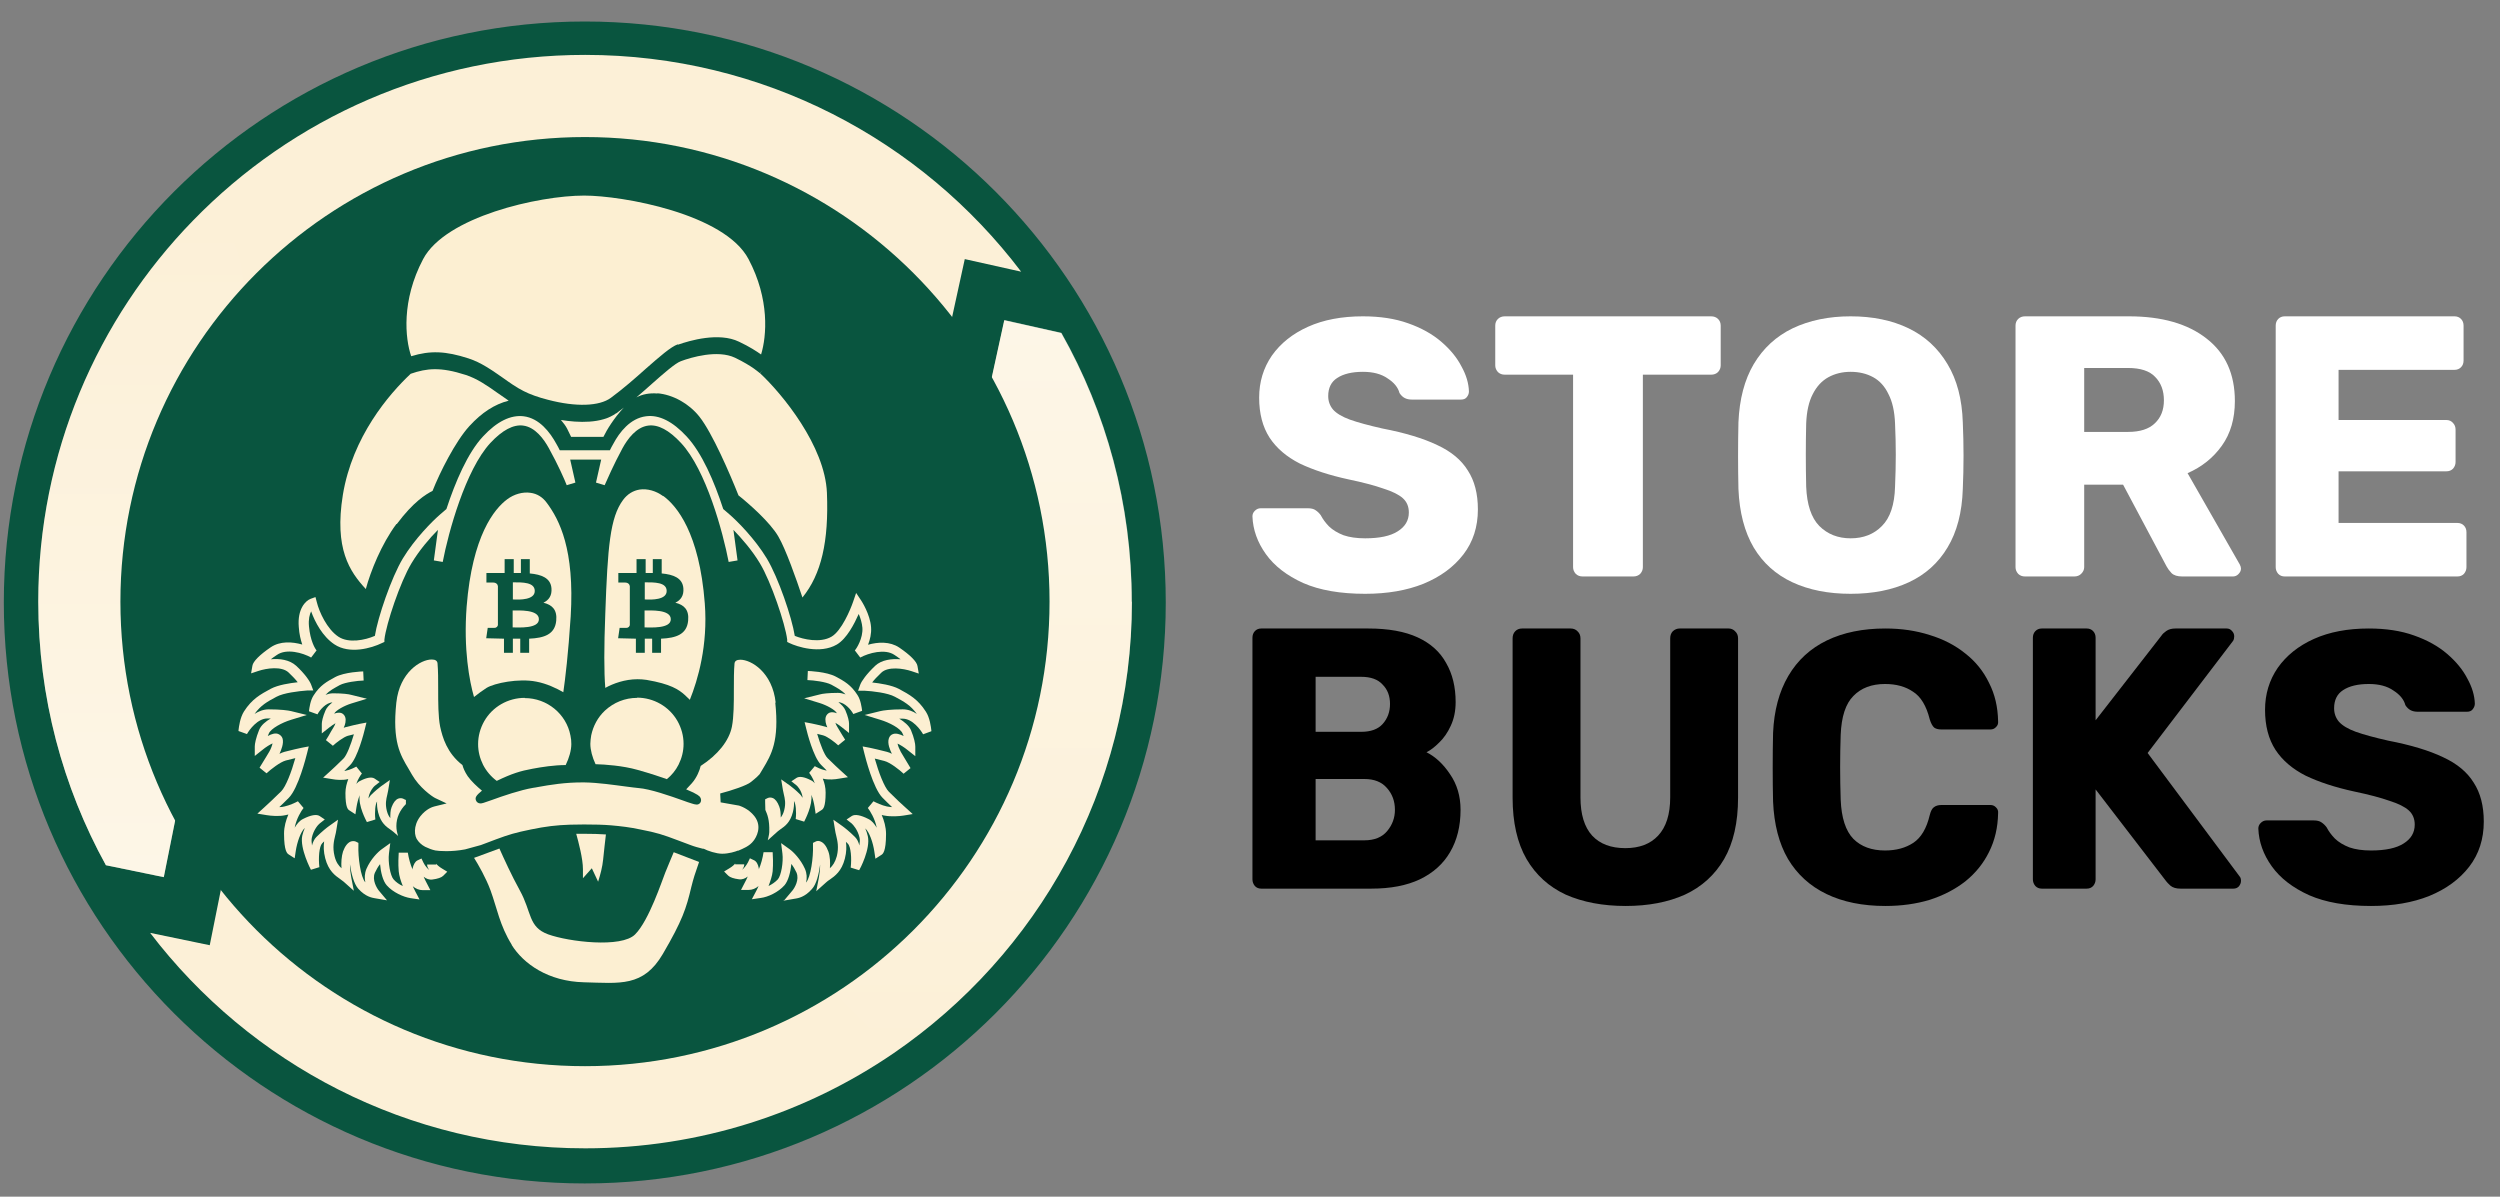
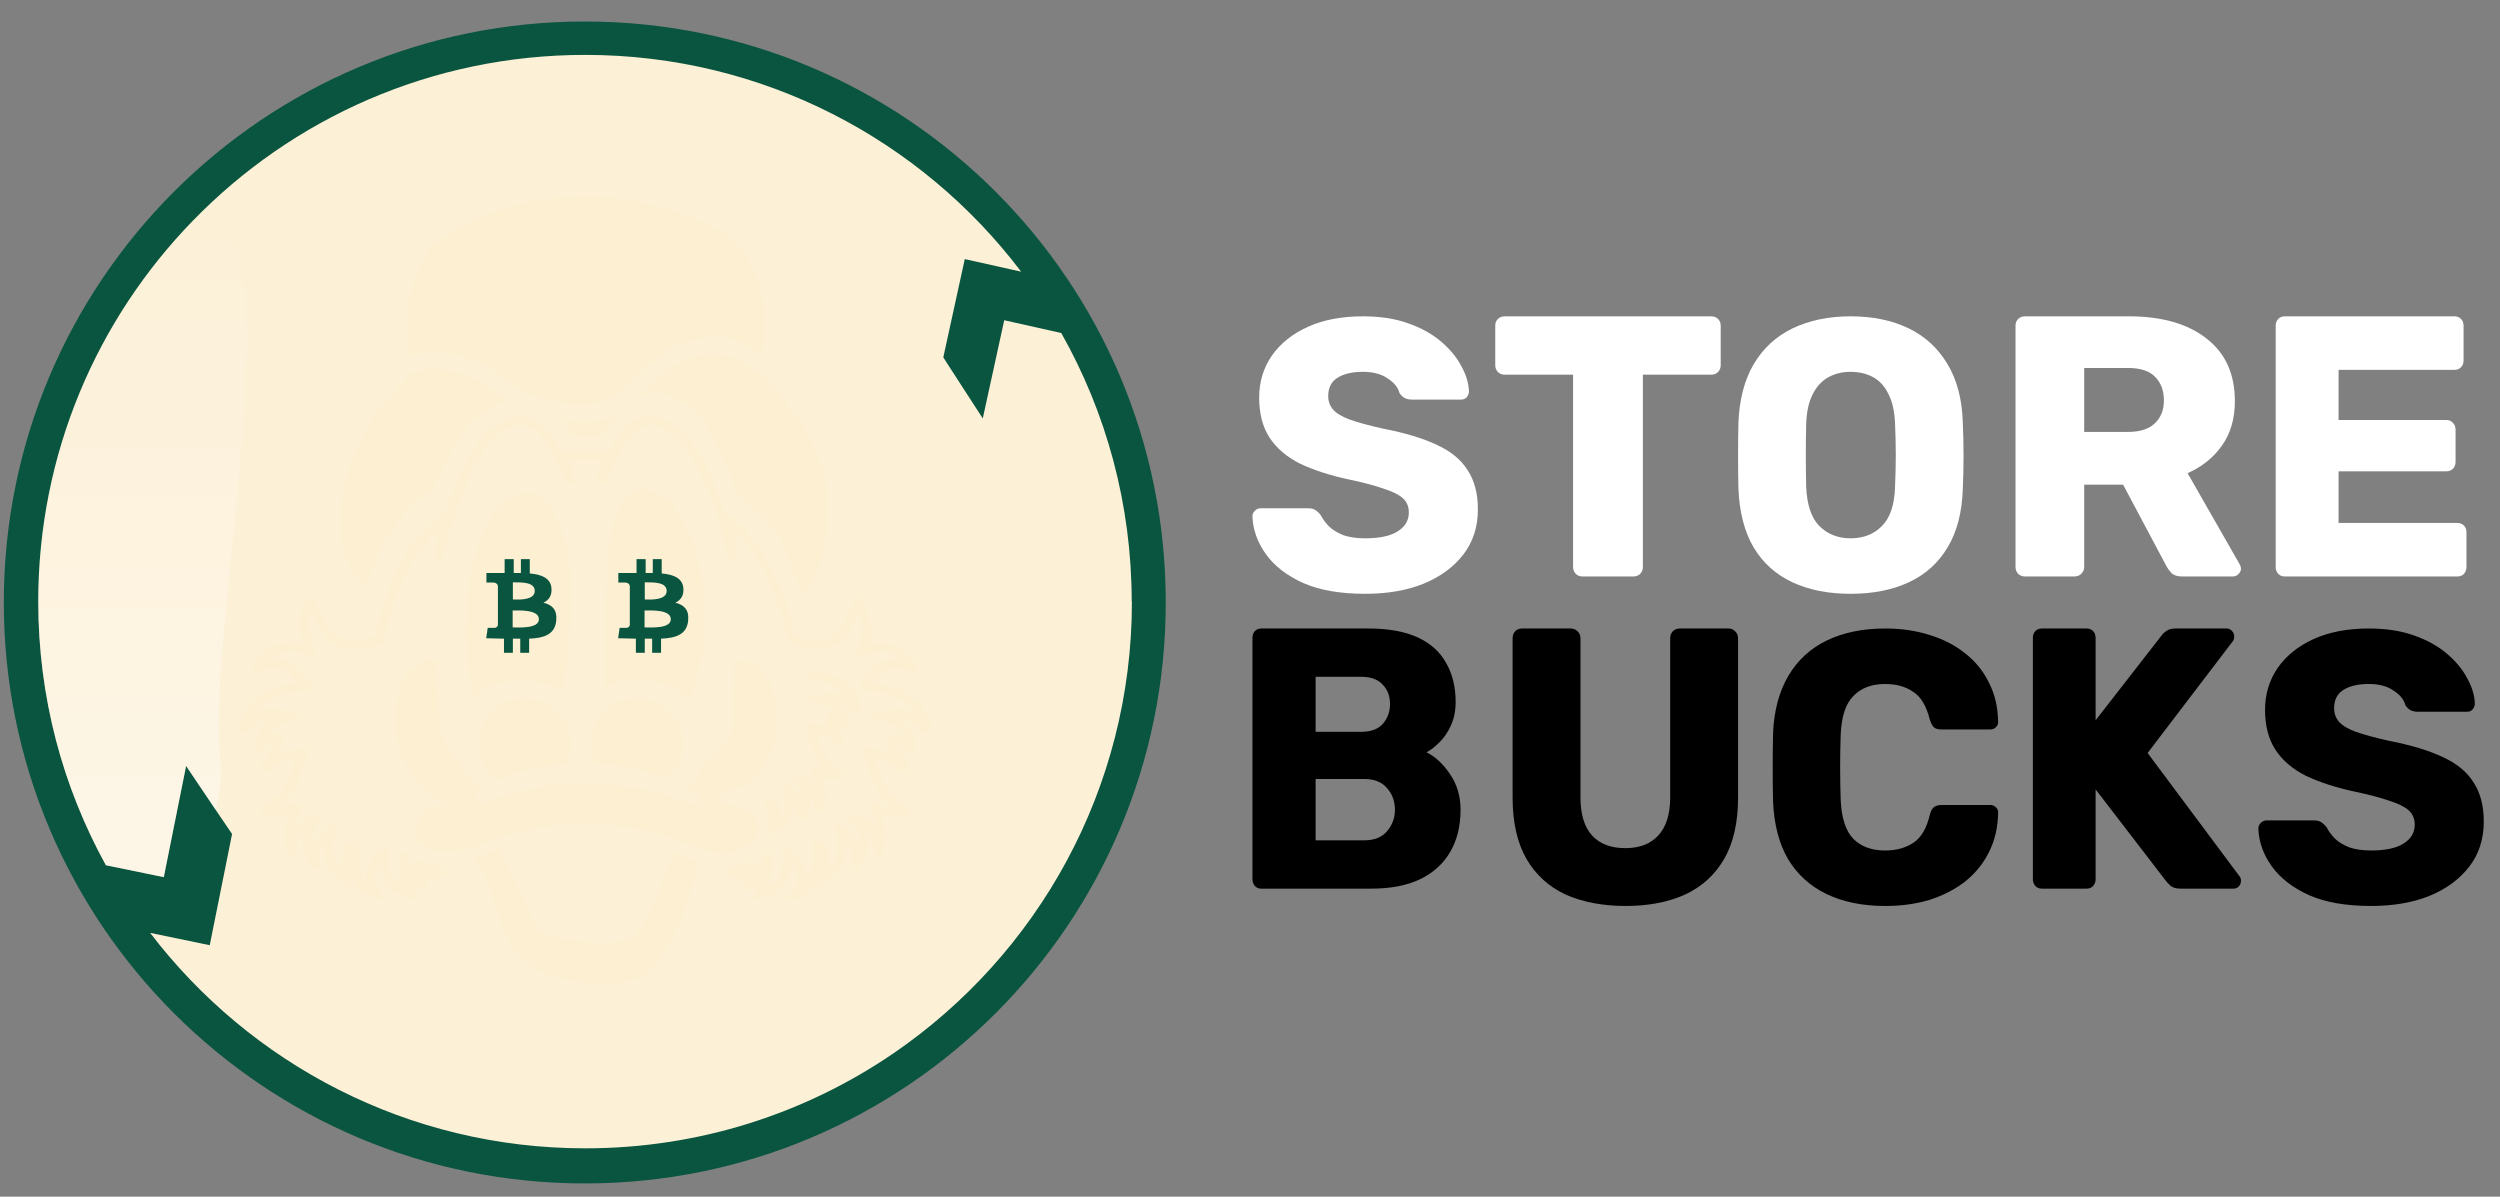
<svg xmlns="http://www.w3.org/2000/svg" width="211" height="101" viewBox="0 0 211 101" fill="none">
  <rect x="0" y="0" width="211" height="101" fill="#808080" stroke="none" />
  <path d="M49.356 99.151C76.032 99.151 97.658 77.526 97.658 50.849C97.658 24.173 76.032 2.547 49.356 2.547C22.679 2.547 1.054 24.173 1.054 50.849C1.054 77.526 22.679 99.151 49.356 99.151Z" fill="#09553F" stroke="#09553F" stroke-width="1.464" />
  <path d="M95.534 50.776C95.534 66.603 87.575 80.563 75.427 88.888C68.016 93.956 59.051 96.919 49.391 96.919C34.425 96.919 21.105 89.784 12.67 78.733L17.702 79.776L19.586 70.39L18.196 68.341L15.707 64.645L13.823 74.031L8.938 73.025C5.297 66.42 3.229 58.845 3.229 50.776C3.229 38.262 8.206 26.918 16.293 18.612C24.673 9.994 36.401 4.633 49.391 4.633C64.412 4.633 77.768 11.824 86.185 22.93L81.427 21.868L79.616 30.157L79.854 30.541L82.946 35.316L84.757 27.028L89.57 28.107C93.357 34.804 95.516 42.543 95.516 50.795L95.534 50.776Z" fill="#FCF0D7" />
-   <path d="M95.537 50.776C95.537 66.602 87.578 80.562 75.429 88.887L68.129 81.385L82.418 47.19L78.302 33.358L79.875 30.522L82.967 35.297L84.778 27.009L89.591 28.089C93.378 34.785 95.537 42.524 95.537 50.776Z" fill="url(#paint0_linear_3_3)" fill-opacity="0.4" />
  <path d="M18.562 63.877C18.763 65.359 18.58 66.877 18.196 68.341L15.707 64.645L13.823 74.031L8.938 73.025C5.297 66.42 3.229 58.845 3.229 50.776C3.229 38.262 8.206 26.918 16.293 18.612L19.513 19.966C23.3 26.662 17.501 55.698 18.58 63.877H18.562Z" fill="url(#paint1_linear_3_3)" fill-opacity="0.4" />
-   <path d="M49.372 89.985C71.026 89.985 88.581 72.431 88.581 50.776C88.581 29.122 71.026 11.567 49.372 11.567C27.718 11.567 10.163 29.122 10.163 50.776C10.163 72.431 27.718 89.985 49.372 89.985Z" fill="#09553F" />
  <path d="M57.21 29.095C58.198 28.747 60.668 28.016 62.37 28.839C63.266 29.26 63.87 29.662 64.236 29.918C64.711 28.363 64.968 25.253 63.175 21.868C61.162 18.044 52.544 16.507 49.306 16.507C45.446 16.507 37.596 18.3 35.712 21.868C33.864 25.363 34.193 28.583 34.706 30.065C36.316 29.571 37.615 29.626 39.536 30.248C40.615 30.595 41.53 31.254 42.426 31.876C42.994 32.279 43.579 32.7 44.201 33.01C44.695 33.267 45.446 33.541 46.251 33.742C48.611 34.364 50.587 34.291 51.556 33.578C52.599 32.809 53.624 31.913 54.52 31.108C55.691 30.083 56.606 29.278 57.21 29.058V29.095Z" fill="#FCEFD2" />
  <path d="M52.007 34.877C50.781 35.773 48.787 35.682 47.342 35.444C47.543 35.682 47.744 35.938 47.873 36.194C48.019 36.487 48.129 36.706 48.202 36.871H50.928C51.221 36.267 51.825 35.279 52.648 34.401C52.428 34.566 52.227 34.73 52.007 34.895V34.877Z" fill="#FCEFD2" />
  <path d="M55.486 33.193C56.785 33.303 58.139 34.053 59.017 35.151C60.115 36.523 61.633 40.054 62.328 41.811C63.225 42.525 65 44.08 65.695 45.287C66.317 46.348 67.195 48.837 67.726 50.428C69.318 48.471 69.958 45.708 69.793 41.592C69.629 37.639 66.024 33.248 64.14 31.492L64.396 31.217L64.121 31.492C64.121 31.492 63.518 30.907 62.036 30.193C60.572 29.497 58.34 30.156 57.462 30.486C57.004 30.65 56.035 31.492 55.028 32.388C54.608 32.754 54.168 33.157 53.711 33.541C54.223 33.267 54.827 33.157 55.486 33.212V33.193Z" fill="#FCEFD2" />
  <path d="M33.492 44.226C34.9 42.342 35.943 41.72 36.51 41.427C37.096 39.927 38.431 37.255 39.621 35.956C40.664 34.822 41.725 34.127 42.932 33.816C42.603 33.596 42.292 33.377 41.981 33.157C41.103 32.535 40.261 31.95 39.291 31.639C37.187 30.962 36.035 31.071 34.662 31.547C32.833 33.267 29.741 36.853 28.936 41.775C28.204 46.312 29.503 48.233 30.875 49.715C31.278 48.215 32.192 45.928 33.455 44.226H33.492Z" fill="#FCEFD2" />
  <path d="M66.201 75.97L66.878 75.165C67.061 74.945 67.482 74.25 67.225 73.646C67.097 73.372 66.951 73.116 66.786 72.915C66.731 73.591 66.53 74.342 66.219 74.708C65.689 75.311 64.81 75.714 64.207 75.787L63.456 75.897L63.804 75.238C63.877 75.11 63.95 74.945 64.023 74.781C63.786 74.982 63.511 75.11 63.182 75.11H62.542L62.834 74.543C62.944 74.342 63.036 74.159 63.109 73.976C62.907 74.14 62.651 74.25 62.377 74.214C61.938 74.159 61.608 74.049 61.462 73.903L61.114 73.555L61.535 73.299C61.791 73.152 62.011 72.951 62.048 72.878C62.048 72.878 62.048 72.896 62.048 72.951H62.816C62.816 73.116 62.743 73.262 62.633 73.409C62.779 73.299 62.981 73.061 63.127 72.787L63.292 72.439L63.639 72.603C63.841 72.695 63.987 72.951 64.042 73.28C64.042 73.317 64.042 73.354 64.042 73.372C64.225 72.951 64.371 72.421 64.444 71.927H65.213C65.231 72.219 65.268 72.896 65.213 73.537C65.176 73.921 65.012 74.397 64.865 74.781C65.158 74.634 65.433 74.451 65.652 74.214C65.926 73.903 66.128 72.768 66.036 72.036L65.926 71.158L66.64 71.67C66.951 71.89 67.573 72.512 67.939 73.335C68.104 73.719 68.122 74.122 68.031 74.488C68.433 74.031 68.653 72.329 68.616 71.378V71.14L68.835 71.03C68.963 70.957 69.128 70.957 69.275 71.03C69.531 71.14 69.75 71.414 69.915 71.872C70.061 72.274 70.08 72.823 70.043 73.28C70.281 73.061 70.482 72.787 70.629 72.256C70.812 71.506 70.683 70.975 70.574 70.518C70.537 70.371 70.501 70.225 70.482 70.079L70.336 69.182L71.086 69.713C71.269 69.841 71.708 70.189 72.165 70.646C72.348 70.829 72.458 71.067 72.531 71.359C72.568 71.121 72.586 70.902 72.55 70.719C72.403 70.042 72.001 69.603 71.873 69.493L71.452 69.164L71.891 68.871C72.147 68.707 72.623 68.779 73.3 69.127C73.593 69.274 73.812 69.548 73.995 69.859C73.849 69.091 73.428 68.432 73.245 68.194L73.721 67.627C73.959 67.755 74.434 67.975 74.855 68.066C74.983 68.103 75.148 68.103 75.294 68.121C75.056 67.883 74.763 67.627 74.489 67.334C73.684 66.529 73.025 63.876 72.952 63.584L72.806 62.998L73.391 63.108C73.629 63.163 74.251 63.291 74.855 63.455C75.001 63.492 75.129 63.547 75.276 63.62C75.129 63.327 74.873 62.742 75.02 62.321C75.075 62.138 75.203 62.01 75.367 61.955C75.605 61.864 75.934 61.955 76.264 62.12C76.246 62.047 76.209 61.974 76.172 61.9C76.008 61.479 75.075 60.985 74.288 60.748L72.971 60.345L74.306 60.016C74.526 59.961 75.166 59.869 76.191 59.869C76.63 59.869 77.032 60.016 77.38 60.254C76.849 59.522 76.319 59.229 75.532 58.808C74.928 58.479 73.666 58.332 72.952 58.296H72.422L72.605 57.784C72.714 57.491 73.117 56.905 73.867 56.192C74.416 55.679 75.257 55.588 76.008 55.643C75.861 55.533 75.697 55.405 75.495 55.277C74.69 54.728 73.318 55.112 72.605 55.496L72.147 54.893C72.293 54.746 72.843 53.868 72.787 52.99C72.751 52.569 72.623 52.148 72.476 51.819C72.111 52.642 71.47 53.905 70.629 54.399C69.22 55.222 67.262 54.582 66.622 54.271L66.439 54.179V53.978C66.274 52.661 65.085 49.111 64.133 47.538C63.475 46.44 62.578 45.415 61.901 44.72L62.249 47.3L61.499 47.428C61.023 44.94 59.596 39.652 57.474 37.383C56.467 36.304 55.553 35.81 54.711 35.919C53.705 36.048 52.973 37.036 52.533 37.841C51.783 39.231 51.235 40.494 51.033 40.951L50.301 40.731L50.74 38.792H48.124L48.563 40.731L47.831 40.951C47.648 40.475 47.1 39.231 46.331 37.841C45.892 37.036 45.16 36.048 44.154 35.919C43.331 35.81 42.398 36.304 41.391 37.383C39.287 39.652 37.842 44.94 37.366 47.428L36.616 47.3L36.964 44.72C36.268 45.415 35.39 46.44 34.731 47.538C33.78 49.111 32.591 52.661 32.444 53.978V54.179L32.243 54.271C31.347 54.71 29.498 55.24 28.218 54.38C27.23 53.722 26.589 52.514 26.26 51.599C26.132 51.856 26.022 52.258 26.077 52.862C26.187 54.088 26.589 54.746 26.718 54.893L26.26 55.496C25.547 55.094 24.174 54.71 23.369 55.277C23.168 55.405 23.003 55.533 22.857 55.643C23.607 55.57 24.43 55.679 24.998 56.192C25.748 56.887 26.15 57.491 26.26 57.784L26.443 58.278H25.913C25.199 58.332 23.937 58.479 23.333 58.808C22.546 59.229 22.015 59.522 21.485 60.254C21.832 60.034 22.235 59.869 22.674 59.869C23.68 59.869 24.339 59.961 24.558 60.016L25.894 60.345L24.577 60.748C23.79 60.985 22.857 61.498 22.692 61.9C22.656 61.974 22.637 62.047 22.601 62.12C22.93 61.937 23.26 61.845 23.497 61.955C23.662 62.028 23.79 62.156 23.845 62.321C23.973 62.724 23.735 63.309 23.589 63.62C23.735 63.547 23.882 63.492 24.01 63.455C24.613 63.291 25.235 63.163 25.473 63.108L26.059 62.998L25.913 63.584C25.839 63.876 25.181 66.529 24.376 67.334C24.101 67.609 23.827 67.883 23.571 68.121C23.735 68.121 23.882 68.103 24.01 68.066C24.43 67.975 24.906 67.755 25.144 67.627L25.62 68.194C25.437 68.414 25.016 69.091 24.87 69.859C25.053 69.548 25.272 69.274 25.565 69.127C26.242 68.779 26.718 68.707 26.974 68.871L27.413 69.164L26.992 69.493C26.846 69.603 26.461 70.042 26.315 70.719C26.279 70.902 26.297 71.121 26.333 71.359C26.407 71.085 26.516 70.829 26.699 70.646C27.157 70.189 27.596 69.841 27.779 69.713L28.529 69.182L28.383 70.079C28.364 70.225 28.328 70.371 28.291 70.518C28.181 70.975 28.053 71.506 28.236 72.256C28.364 72.787 28.584 73.061 28.822 73.28C28.785 72.823 28.822 72.274 28.95 71.872C29.114 71.414 29.334 71.14 29.59 71.03C29.736 70.975 29.901 70.975 30.029 71.03L30.249 71.14V71.378C30.212 72.347 30.432 74.031 30.834 74.47C30.761 74.122 30.761 73.738 30.926 73.335C31.292 72.494 31.914 71.89 32.225 71.67L32.938 71.158L32.828 72.036C32.737 72.768 32.938 73.903 33.213 74.214C33.414 74.451 33.707 74.653 33.999 74.781C33.835 74.397 33.688 73.921 33.652 73.537C33.597 72.915 33.633 72.238 33.652 71.963H34.42C34.493 72.439 34.64 72.969 34.823 73.39C34.823 73.354 34.823 73.317 34.823 73.299C34.896 72.969 35.042 72.713 35.225 72.622L35.573 72.457L35.738 72.805C35.884 73.098 36.085 73.317 36.232 73.427C36.122 73.28 36.049 73.134 36.049 72.969H36.817V72.896C36.854 72.969 37.073 73.171 37.329 73.317L37.75 73.573L37.403 73.921C37.256 74.067 36.927 74.177 36.488 74.232C36.213 74.269 35.957 74.159 35.756 73.994C35.829 74.159 35.92 74.36 36.03 74.561L36.323 75.129H35.683C35.353 75.129 35.079 75 34.841 74.799C34.914 74.982 35.006 75.129 35.061 75.257L35.408 75.915L34.658 75.805C34.054 75.714 33.158 75.311 32.645 74.726C32.316 74.36 32.133 73.61 32.078 72.933C31.914 73.134 31.767 73.39 31.639 73.665C31.383 74.269 31.804 74.964 31.987 75.183L32.664 75.988L31.603 75.805C31.42 75.769 30.852 75.696 30.23 75C29.865 74.579 29.645 73.738 29.535 72.933C29.535 73.335 29.59 73.775 29.645 74.049L29.865 75.183L29.005 74.415C29.005 74.415 28.822 74.269 28.712 74.195C28.291 73.903 27.724 73.5 27.449 72.439C27.303 71.872 27.303 71.414 27.358 71.012C27.303 71.067 27.248 71.121 27.193 71.177C26.937 71.433 26.864 72.421 26.956 73.189L26.242 73.409C26.242 73.409 25.291 71.616 25.51 70.536C25.565 70.298 25.638 70.079 25.73 69.877C25.382 70.189 25.071 71.085 24.961 71.835L24.87 72.439L24.357 72.109C24.248 72.036 23.973 71.853 23.973 70.353C23.973 69.768 24.138 69.219 24.339 68.743C24.266 68.761 24.174 68.779 24.101 68.798C23.552 68.926 22.839 68.853 22.509 68.798L21.723 68.67L22.308 68.139C22.546 67.92 23.15 67.371 23.735 66.785C24.119 66.401 24.595 65.175 24.925 63.986C24.687 64.041 24.394 64.114 24.119 64.187C23.644 64.315 22.875 64.919 22.491 65.267L21.906 64.791C22.088 64.498 22.272 64.187 22.455 63.895C22.546 63.748 22.637 63.584 22.729 63.437C22.857 63.218 22.967 62.925 23.003 62.742C22.802 62.833 22.455 63.035 22.125 63.309L21.503 63.803V62.998C21.503 62.779 21.595 62.285 21.869 61.608C22.034 61.205 22.436 60.876 22.857 60.638C22.765 60.638 22.674 60.638 22.564 60.638C21.741 60.638 21.046 61.589 20.844 61.955L20.131 61.699V61.626C20.168 61.315 20.259 60.583 20.588 60.052C21.265 58.991 21.979 58.607 22.857 58.131C23.479 57.802 24.467 57.655 25.126 57.582C24.961 57.363 24.705 57.088 24.357 56.759C23.772 56.21 22.509 56.393 21.796 56.631L21.192 56.832L21.302 56.192C21.357 55.826 21.924 55.259 22.839 54.637C23.644 54.088 24.668 54.161 25.51 54.399C25.382 54.014 25.254 53.521 25.217 52.917C25.089 51.398 25.784 50.703 26.224 50.538L26.626 50.392L26.736 50.813C26.937 51.636 27.596 53.1 28.566 53.74C29.425 54.307 30.798 54.033 31.639 53.667C31.877 52.13 33.03 48.745 33.999 47.135C35.006 45.47 36.506 43.97 37.165 43.403L37.677 42.964C38.427 40.677 39.47 38.225 40.769 36.834C41.94 35.572 43.093 35.005 44.191 35.133C45.526 35.298 46.423 36.487 46.953 37.456C47.063 37.639 47.154 37.822 47.246 38.005H51.472C51.564 37.822 51.655 37.639 51.765 37.456C52.278 36.487 53.192 35.298 54.528 35.133C55.626 34.986 56.778 35.572 57.949 36.834C59.248 38.225 60.291 40.658 61.041 42.964L61.553 43.403C62.212 43.97 63.713 45.47 64.719 47.135C65.689 48.745 66.841 52.13 67.079 53.667C67.793 53.96 69.22 54.289 70.171 53.74C71.031 53.246 71.781 51.435 72.001 50.794L72.257 50.044L72.696 50.703C72.696 50.703 73.446 51.837 73.519 52.953C73.556 53.484 73.428 53.996 73.263 54.417C74.087 54.179 75.111 54.124 75.898 54.655C76.813 55.277 77.38 55.844 77.435 56.21L77.545 56.85L76.941 56.649C76.227 56.411 74.946 56.228 74.379 56.777C74.032 57.107 73.775 57.381 73.611 57.601C74.269 57.674 75.257 57.82 75.88 58.15C76.758 58.625 77.471 59.009 78.148 60.071C78.478 60.583 78.569 61.333 78.606 61.644V61.717L77.91 61.974C77.709 61.608 77.014 60.656 76.191 60.656C76.099 60.656 75.989 60.656 75.898 60.656C76.319 60.912 76.721 61.242 76.886 61.626C77.16 62.285 77.252 62.779 77.252 63.016V63.821L76.63 63.327C76.3 63.053 75.953 62.852 75.752 62.76C75.788 62.943 75.898 63.218 76.026 63.455C76.118 63.602 76.209 63.767 76.3 63.913C76.483 64.224 76.666 64.535 76.849 64.828L76.264 65.303C75.898 64.956 75.129 64.352 74.635 64.224C74.361 64.151 74.068 64.078 73.83 64.023C74.16 65.194 74.635 66.438 75.02 66.822C75.605 67.407 76.209 67.975 76.447 68.176L77.032 68.707L76.246 68.835C75.916 68.889 75.203 68.944 74.654 68.835C74.581 68.835 74.489 68.798 74.416 68.779C74.617 69.255 74.782 69.804 74.782 70.39C74.782 71.89 74.507 72.073 74.398 72.146L73.885 72.475L73.794 71.872C73.684 71.103 73.373 70.225 73.025 69.914C73.117 70.115 73.19 70.335 73.245 70.573C73.483 71.652 72.568 73.372 72.513 73.445L71.799 73.226C71.891 72.457 71.818 71.469 71.562 71.213C71.507 71.158 71.452 71.103 71.397 71.048C71.452 71.433 71.452 71.908 71.305 72.475C71.031 73.537 70.464 73.939 70.043 74.232C69.933 74.305 69.823 74.378 69.75 74.451L68.89 75.22L69.11 74.086C69.165 73.811 69.22 73.372 69.22 72.969C69.11 73.775 68.909 74.634 68.524 75.037C67.921 75.732 67.335 75.805 67.152 75.842H67.134L66.091 76.025L66.201 75.97Z" fill="#FCEFD2" />
  <path d="M44.763 41.592C44.123 41.5 43.391 41.702 42.806 42.141C41.726 42.946 39.86 45.196 39.384 51.197C39.11 54.82 39.622 57.491 40.006 58.827C40.317 58.571 40.756 58.26 41.068 58.058C41.726 57.656 43.775 57.235 45.257 57.528C46.136 57.692 46.977 58.095 47.544 58.424C47.709 57.29 47.965 55.149 48.166 52.039C48.514 46.349 47.197 43.861 46.172 42.47C45.806 41.958 45.331 41.665 44.763 41.592Z" fill="#FCEFD2" />
  <path d="M55.953 41.866C55.367 41.427 54.636 41.226 53.995 41.317C53.428 41.409 52.953 41.701 52.587 42.195C51.489 43.677 51.288 46.129 51.086 51.801C50.977 54.655 50.977 56.723 51.086 58.058C51.745 57.692 52.733 57.326 53.812 57.326C54.05 57.326 54.306 57.344 54.562 57.381C56.612 57.729 57.289 58.205 57.783 58.644C57.929 58.772 58.075 58.918 58.222 59.064C58.899 57.381 59.759 54.472 59.484 50.923C59.027 44.958 57.106 42.689 55.99 41.866H55.953Z" fill="#FCEFD2" />
  <path d="M44.286 58.9C42.877 58.9 41.56 59.65 40.865 60.876C40.535 61.461 40.352 62.12 40.352 62.797C40.352 63.419 40.499 64.004 40.773 64.553C41.048 65.084 41.45 65.559 41.926 65.907C43.207 65.285 43.939 65.066 44.945 64.882C45.713 64.736 46.793 64.571 47.744 64.571C48.037 63.968 48.22 63.327 48.22 62.797C48.22 62.559 48.202 62.321 48.147 62.083C47.799 60.254 46.171 58.918 44.286 58.918V58.9Z" fill="#FCEFD2" />
  <path d="M53.777 58.9C52.753 58.9 51.801 59.284 51.051 59.979C50.447 60.546 50.063 61.278 49.898 62.065C49.862 62.303 49.825 62.541 49.825 62.779C49.825 63.291 49.99 63.913 50.264 64.498C51.069 64.517 52.57 64.626 53.796 64.974C54.912 65.285 55.826 65.596 56.284 65.761C56.686 65.431 57.034 65.011 57.272 64.535C57.546 63.986 57.693 63.401 57.693 62.779C57.693 62.102 57.51 61.443 57.18 60.857C56.485 59.632 55.168 58.881 53.759 58.881L53.777 58.9Z" fill="#FCEFD2" />
  <path d="M43.194 79.739C42.17 78.093 41.95 76.647 41.401 75.147C41.017 74.104 40.377 72.988 40.011 72.403L42.151 71.616C42.517 72.439 43.176 73.885 43.871 75.147C44.896 76.995 44.567 78.239 46.268 78.861C47.988 79.483 52.452 80.032 53.605 78.861C54.776 77.69 55.874 74.324 56.148 73.647C56.313 73.263 56.606 72.512 56.862 71.927L59.002 72.75C58.655 73.738 58.527 74.141 58.344 74.873C57.923 76.665 57.594 77.69 55.947 80.508C54.3 83.325 52.306 82.978 49.287 82.905C46.268 82.831 44.182 81.35 43.176 79.739H43.194Z" fill="#FCEFD2" />
  <path d="M65.469 59.321C65.195 56.741 63.401 55.68 62.487 55.68C62.176 55.68 62.011 55.789 61.992 56.009C61.938 56.613 61.938 57.381 61.938 58.186C61.938 59.321 61.938 60.492 61.773 61.333C61.535 62.522 60.584 63.712 59.138 64.645C59.047 65.029 58.809 65.633 58.388 66.109C58.205 66.31 58.059 66.474 57.913 66.621C58.937 67.042 59.065 67.225 59.102 67.298C59.193 67.444 59.193 67.627 59.102 67.755C58.919 67.993 58.663 67.901 58.37 67.81C58.187 67.755 57.913 67.664 57.62 67.554C56.595 67.188 54.875 66.584 53.887 66.511C53.631 66.493 53.284 66.438 52.826 66.383C51.838 66.255 50.502 66.054 49.313 66.035C47.703 66.017 46.349 66.255 45.434 66.419C45.27 66.456 45.123 66.474 44.995 66.493C43.916 66.676 42.416 67.188 41.519 67.517C40.806 67.773 40.678 67.81 40.549 67.81C40.367 67.81 40.22 67.7 40.165 67.536C40.092 67.316 40.165 67.151 40.678 66.731C40.293 66.419 39.763 65.926 39.47 65.505C39.214 65.12 39.086 64.791 39.031 64.572C37.732 63.565 37.347 62.248 37.146 61.315C36.982 60.473 36.982 59.302 36.982 58.168C36.982 57.363 36.982 56.594 36.927 55.991C36.908 55.771 36.744 55.661 36.433 55.661C35.518 55.661 33.725 56.723 33.45 59.302C33.103 62.596 33.78 63.712 34.493 64.901C34.585 65.066 34.676 65.212 34.768 65.377C35.39 66.474 36.469 67.225 36.725 67.353L37.695 67.81L36.652 68.066C36.506 68.103 35.975 68.267 35.481 68.889C34.841 69.713 34.969 70.609 35.262 70.939C35.317 71.03 35.554 71.305 35.884 71.469C36.231 71.634 36.433 71.707 36.744 71.78C37.055 71.835 38.098 71.909 39.25 71.689L40.586 71.323L41.172 71.103C41.428 71.012 41.647 70.92 41.848 70.847C42.983 70.427 43.477 70.28 44.812 70.006C46.056 69.749 46.971 69.64 48.106 69.603C48.453 69.603 48.837 69.585 49.295 69.585C50.191 69.585 50.923 69.603 51.582 69.658C52.405 69.731 53.192 69.823 54.034 70.006C55.443 70.28 55.9 70.427 57.254 70.939L58.278 71.323C58.608 71.451 58.955 71.543 59.321 71.634H59.395C59.742 71.817 60.456 72.055 60.95 72.055C61.517 72.055 62.084 71.872 62.249 71.799H62.304C62.688 71.634 63.273 71.414 63.603 70.957C63.804 70.701 64.371 69.786 63.676 68.889C63.164 68.231 62.468 68.029 62.377 67.993L60.822 67.719L60.785 66.969C61.773 66.712 63.035 66.291 63.383 65.999C63.822 65.651 64.06 65.413 64.115 65.34C64.207 65.194 64.298 65.029 64.389 64.883C65.103 63.694 65.78 62.559 65.432 59.284L65.469 59.321Z" fill="#FCEFD2" />
-   <path d="M48.633 70.372C48.834 71.103 49.2 72.476 49.2 73.354V74.122L49.95 73.281L50.481 74.415C50.664 73.848 50.847 73.153 50.902 72.567C50.993 71.78 51.066 70.957 51.139 70.427C50.59 70.39 50.005 70.372 49.291 70.372C49.053 70.372 48.834 70.372 48.633 70.372Z" fill="#FCEFD2" />
  <path d="M54.419 49.148V50.593C55.023 50.63 56.267 50.63 56.267 49.88C56.267 49.13 55.224 49.148 54.419 49.148ZM55.847 48.398C56.834 48.489 57.603 48.782 57.676 49.642C57.731 50.264 57.457 50.648 56.999 50.868C57.731 51.051 58.17 51.453 58.079 52.386C57.969 53.539 57.072 53.85 55.792 53.905V55.094H55.041V53.905C54.84 53.905 54.639 53.905 54.419 53.905V55.094H53.669V53.905L52.169 53.868L52.297 52.99C52.297 52.99 52.663 52.99 52.864 52.99C53.066 52.99 53.139 52.844 53.157 52.752V49.477C53.139 49.331 53.029 49.166 52.736 49.166H52.187V48.361H53.724V47.19H54.493V48.361C54.694 48.361 54.895 48.361 55.096 48.361V47.19H55.847V48.398ZM54.401 52.953C54.895 52.953 56.633 53.081 56.615 52.258C56.615 51.416 54.877 51.526 54.401 51.526V52.972V52.953Z" fill="#09553F" />
  <path d="M43.286 49.148V50.593C43.89 50.63 45.134 50.63 45.134 49.88C45.134 49.13 44.092 49.148 43.286 49.148ZM44.714 48.398C45.702 48.489 46.47 48.782 46.543 49.642C46.598 50.264 46.324 50.648 45.866 50.868C46.598 51.051 47.037 51.453 46.946 52.386C46.836 53.539 45.94 53.85 44.659 53.905V55.094H43.909V53.905C43.707 53.905 43.506 53.905 43.286 53.905V55.094H42.536V53.905L41.036 53.868L41.164 52.99C41.164 52.99 41.53 52.99 41.731 52.99C41.933 52.99 42.006 52.844 42.024 52.752V49.477C42.006 49.331 41.896 49.166 41.603 49.166H41.054V48.361H42.591V47.19H43.36V48.361C43.561 48.361 43.762 48.361 43.964 48.361V47.19H44.714V48.398ZM43.268 52.953C43.762 52.953 45.5 53.081 45.482 52.258C45.482 51.416 43.744 51.526 43.268 51.526V52.972V52.953Z" fill="#09553F" />
  <path d="M58.889 69.273L58.614 69.438L58.852 69.676C58.852 69.53 58.852 69.401 58.889 69.273Z" fill="#FCEFD2" />
-   <path d="M34.259 67.481V67.718C34.259 67.718 34.259 67.81 34.259 67.865C33.747 68.377 33.454 69.017 33.454 69.713C33.454 70.006 33.509 70.28 33.601 70.554L33.18 70.188C33.18 70.188 33.034 70.079 32.96 70.024C32.613 69.786 32.137 69.457 31.918 68.578C31.826 68.213 31.808 67.901 31.826 67.645C31.68 67.847 31.606 68.523 31.68 69.164L30.966 69.383C30.893 69.237 30.216 67.993 30.362 67.115C30.234 67.407 30.143 67.792 30.088 68.121L29.996 68.725L29.484 68.395C29.374 68.322 29.155 68.176 29.155 66.932C29.155 66.511 29.265 66.108 29.393 65.761H29.356C28.917 65.871 28.331 65.816 28.057 65.761L27.27 65.633L27.856 65.102C28.039 64.937 28.514 64.498 28.99 64.022C29.265 63.748 29.612 62.852 29.868 61.973C29.704 62.01 29.539 62.065 29.356 62.102C28.99 62.211 28.386 62.669 28.094 62.943L27.508 62.467C27.654 62.248 27.801 61.992 27.929 61.754C28.002 61.626 28.075 61.498 28.149 61.388C28.222 61.278 28.277 61.15 28.313 61.04C28.167 61.132 27.965 61.26 27.782 61.406L27.16 61.9V61.095C27.16 60.912 27.234 60.51 27.472 59.961C27.581 59.705 27.801 59.485 28.057 59.284C27.526 59.302 26.996 59.906 26.795 60.29L26.081 60.034V59.979C26.118 59.723 26.191 59.119 26.465 58.698C27.014 57.838 27.581 57.528 28.295 57.143C29.082 56.722 30.582 56.667 30.655 56.667L30.692 57.436C30.143 57.454 29.136 57.582 28.679 57.82C28.185 58.095 27.819 58.278 27.472 58.644C27.673 58.57 27.892 58.515 28.112 58.515C28.935 58.515 29.448 58.589 29.631 58.644L30.966 58.973L29.649 59.375C29.063 59.558 28.35 59.943 28.203 60.235C28.441 60.144 28.642 60.126 28.807 60.18C28.954 60.235 29.082 60.363 29.136 60.528C29.228 60.803 29.136 61.168 29.008 61.425C29.063 61.406 29.118 61.388 29.173 61.37C29.667 61.242 30.161 61.132 30.344 61.095L30.929 60.985L30.783 61.571C30.728 61.809 30.198 63.931 29.539 64.59C29.374 64.754 29.21 64.919 29.063 65.066C29.1 65.066 29.155 65.066 29.191 65.047C29.557 64.974 29.942 64.773 30.07 64.7L30.545 65.285C30.436 65.413 30.216 65.743 30.07 66.163C30.161 66.053 30.271 65.962 30.399 65.907C30.966 65.614 31.369 65.559 31.606 65.706L32.045 65.999L31.625 66.328C31.533 66.401 31.222 66.749 31.113 67.261C31.113 67.298 31.113 67.353 31.113 67.389C31.167 67.279 31.222 67.188 31.295 67.115C31.661 66.749 32.009 66.474 32.155 66.365L32.906 65.834L32.759 66.73C32.741 66.84 32.704 66.968 32.686 67.078C32.594 67.462 32.503 67.847 32.649 68.432C32.722 68.725 32.832 68.908 32.942 69.054C32.942 68.743 32.942 68.395 33.052 68.121C33.198 67.737 33.381 67.499 33.601 67.407C33.747 67.353 33.894 67.353 34.022 67.407L34.241 67.517L34.259 67.481Z" fill="#FCEFD2" />
  <path d="M72.043 60.254L72.757 59.997V59.943C72.72 59.687 72.647 59.083 72.372 58.662C71.823 57.802 71.256 57.491 70.543 57.107C69.756 56.686 68.256 56.631 68.182 56.631L68.146 57.399C68.695 57.418 69.701 57.546 70.159 57.784C70.652 58.058 71.018 58.241 71.366 58.607C71.165 58.534 70.945 58.479 70.726 58.479C69.902 58.479 69.39 58.552 69.207 58.607L67.871 58.936L69.189 59.339C69.774 59.522 70.488 59.906 70.634 60.199C70.396 60.107 70.195 60.089 70.03 60.144C69.884 60.199 69.756 60.327 69.701 60.492C69.61 60.766 69.701 61.132 69.829 61.388C69.774 61.37 69.719 61.351 69.664 61.333C69.17 61.205 68.676 61.095 68.493 61.059L67.908 60.949L68.054 61.534C68.109 61.772 68.64 63.895 69.299 64.553C69.463 64.718 69.628 64.882 69.774 65.029C69.738 65.029 69.683 65.029 69.646 65.011C69.28 64.937 68.896 64.736 68.768 64.663L68.292 65.23C68.402 65.358 68.621 65.688 68.768 66.108C68.676 65.999 68.567 65.907 68.439 65.852C67.871 65.559 67.469 65.504 67.231 65.651L66.792 65.944L67.213 66.273C67.304 66.346 67.615 66.676 67.725 67.206C67.725 67.243 67.725 67.297 67.725 67.334C67.67 67.225 67.615 67.133 67.542 67.06C67.176 66.694 66.829 66.419 66.682 66.31L65.932 65.779L66.078 66.676C66.097 66.785 66.133 66.913 66.151 67.023C66.243 67.407 66.335 67.792 66.188 68.377C66.115 68.67 66.005 68.853 65.895 68.999C65.895 68.688 65.877 68.341 65.767 68.066C65.621 67.682 65.438 67.444 65.219 67.353C65.072 67.297 64.926 67.297 64.798 67.353L64.578 67.462V67.7C64.578 67.975 64.596 68.176 64.596 68.359C64.743 68.707 64.962 69.146 64.926 70.243C64.926 70.408 64.798 70.92 64.798 70.92L65.658 70.152C65.658 70.152 65.804 70.042 65.877 69.987C66.225 69.749 66.7 69.42 66.92 68.542C67.011 68.176 67.03 67.865 67.011 67.609C67.158 67.81 67.231 68.487 67.158 69.127L67.871 69.347C67.945 69.2 68.603 67.956 68.475 67.078C68.603 67.371 68.695 67.755 68.75 68.084L68.841 68.688L69.353 68.359C69.463 68.286 69.683 68.139 69.683 66.895C69.683 66.474 69.591 66.072 69.445 65.724H69.481C69.921 65.834 70.506 65.779 70.78 65.724L71.567 65.596L70.982 65.065C70.799 64.901 70.323 64.462 69.847 63.986C69.573 63.712 69.225 62.815 68.969 61.937C69.134 61.973 69.299 62.028 69.481 62.065C69.847 62.175 70.451 62.632 70.744 62.907L71.329 62.431C71.183 62.211 71.037 61.955 70.89 61.717C70.817 61.589 70.744 61.479 70.671 61.351C70.598 61.242 70.543 61.113 70.506 61.004C70.652 61.095 70.854 61.223 71.037 61.37L71.659 61.864V61.077C71.659 60.894 71.585 60.492 71.348 59.943C71.238 59.687 71.018 59.467 70.762 59.266C71.293 59.284 71.823 59.888 72.025 60.272L72.043 60.254Z" fill="#FCEFD2" />
  <path d="M200.117 76.464C198.017 76.464 196.274 76.161 194.888 75.554C193.501 74.925 192.451 74.112 191.736 73.114C191.024 72.117 190.645 71.054 190.603 69.927C190.603 69.753 190.667 69.601 190.792 69.471C190.938 69.319 191.108 69.243 191.295 69.243H195.265C195.56 69.243 195.779 69.298 195.928 69.406C196.095 69.515 196.242 69.656 196.369 69.829C196.536 70.154 196.767 70.469 197.061 70.772C197.376 71.076 197.786 71.325 198.29 71.52C198.794 71.694 199.403 71.781 200.117 71.781C201.335 71.781 202.249 71.585 202.858 71.195C203.488 70.805 203.803 70.273 203.803 69.601C203.803 69.102 203.635 68.701 203.299 68.398C202.963 68.094 202.417 67.823 201.661 67.585C200.926 67.324 199.938 67.064 198.699 66.804C197.103 66.457 195.738 66.012 194.604 65.47C193.49 64.906 192.64 64.18 192.053 63.291C191.463 62.38 191.17 61.253 191.17 59.908C191.17 58.586 191.528 57.404 192.242 56.363C192.976 55.322 193.995 54.509 195.297 53.923C196.599 53.338 198.144 53.045 199.928 53.045C201.378 53.045 202.647 53.24 203.74 53.631C204.853 54.021 205.788 54.541 206.544 55.192C207.301 55.842 207.867 56.536 208.245 57.274C208.644 57.989 208.854 58.694 208.876 59.388C208.876 59.561 208.811 59.724 208.686 59.876C208.581 60.006 208.424 60.071 208.213 60.071H204.054C203.824 60.071 203.624 60.028 203.456 59.941C203.288 59.854 203.142 59.713 203.015 59.518C202.89 59.041 202.553 58.629 202.008 58.282C201.483 57.913 200.79 57.729 199.928 57.729C199.004 57.729 198.279 57.902 197.754 58.249C197.251 58.575 196.999 59.084 196.999 59.778C196.999 60.212 197.135 60.591 197.408 60.916C197.703 61.242 198.174 61.524 198.826 61.762C199.497 62.001 200.411 62.25 201.567 62.511C203.478 62.879 205.02 63.345 206.197 63.909C207.374 64.451 208.235 65.167 208.781 66.056C209.347 66.923 209.631 68.018 209.631 69.341C209.631 70.816 209.222 72.084 208.403 73.147C207.583 74.209 206.46 75.033 205.031 75.619C203.624 76.182 201.986 76.464 200.117 76.464Z" fill="black" />
  <path d="M172.327 75.001C172.107 75.001 171.926 74.927 171.786 74.781C171.645 74.614 171.575 74.426 171.575 74.216V53.829C171.575 53.599 171.645 53.411 171.786 53.265C171.926 53.118 172.107 53.045 172.327 53.045H176.117C176.337 53.045 176.518 53.118 176.658 53.265C176.798 53.411 176.869 53.599 176.869 53.829V60.792L182.432 53.641C182.513 53.516 182.643 53.39 182.823 53.265C183.023 53.118 183.284 53.045 183.606 53.045H187.936C188.116 53.045 188.268 53.118 188.388 53.265C188.507 53.39 188.568 53.536 188.568 53.704C188.568 53.85 188.538 53.976 188.479 54.08L181.259 63.552L189.02 73.966C189.1 74.049 189.139 74.175 189.139 74.342C189.139 74.509 189.079 74.666 188.959 74.812C188.839 74.938 188.688 75.001 188.507 75.001H184.027C183.666 75.001 183.386 74.917 183.184 74.75C183.004 74.582 182.884 74.457 182.823 74.373L176.869 66.626V74.216C176.869 74.426 176.798 74.614 176.658 74.781C176.518 74.927 176.337 75.001 176.117 75.001H172.327Z" fill="black" />
  <path d="M159.128 76.464C157.205 76.464 155.548 76.128 154.157 75.456C152.766 74.784 151.682 73.797 150.905 72.496C150.148 71.195 149.729 69.58 149.647 67.65C149.626 66.761 149.616 65.806 149.616 64.787C149.616 63.768 149.626 62.792 149.647 61.86C149.729 59.973 150.158 58.369 150.935 57.046C151.713 55.723 152.797 54.726 154.188 54.053C155.579 53.381 157.226 53.045 159.128 53.045C160.478 53.045 161.726 53.229 162.872 53.598C164.017 53.945 165.02 54.465 165.879 55.159C166.738 55.831 167.403 56.656 167.873 57.631C168.364 58.586 168.62 59.67 168.64 60.884C168.661 61.079 168.599 61.242 168.456 61.372C168.334 61.502 168.18 61.567 167.996 61.567H163.854C163.588 61.567 163.383 61.513 163.24 61.405C163.097 61.274 162.974 61.047 162.872 60.721C162.585 59.572 162.115 58.791 161.46 58.38C160.826 57.946 160.039 57.729 159.098 57.729C157.972 57.729 157.083 58.065 156.428 58.737C155.774 59.388 155.415 60.483 155.354 62.022C155.293 63.801 155.293 65.622 155.354 67.487C155.415 69.026 155.774 70.132 156.428 70.805C157.083 71.455 157.972 71.781 159.098 71.781C160.039 71.781 160.836 71.564 161.491 71.13C162.145 70.696 162.606 69.916 162.872 68.788C162.954 68.463 163.066 68.246 163.209 68.138C163.373 68.007 163.588 67.942 163.854 67.942H167.996C168.18 67.942 168.334 68.007 168.456 68.138C168.599 68.268 168.661 68.43 168.64 68.626C168.62 69.84 168.364 70.935 167.873 71.911C167.403 72.865 166.738 73.689 165.879 74.383C165.02 75.055 164.017 75.575 162.872 75.944C161.726 76.291 160.478 76.464 159.128 76.464Z" fill="black" />
  <path d="M137.21 76.464C135.28 76.464 133.593 76.145 132.151 75.508C130.729 74.848 129.626 73.848 128.841 72.506C128.057 71.143 127.664 69.416 127.664 67.328V53.87C127.664 53.628 127.738 53.43 127.887 53.276C128.035 53.122 128.226 53.045 128.46 53.045H132.564C132.798 53.045 132.989 53.122 133.137 53.276C133.307 53.43 133.392 53.628 133.392 53.87V67.295C133.392 68.724 133.72 69.801 134.378 70.527C135.035 71.231 135.969 71.583 137.178 71.583C138.366 71.583 139.289 71.231 139.946 70.527C140.625 69.801 140.965 68.724 140.965 67.295V53.87C140.965 53.628 141.039 53.43 141.187 53.276C141.357 53.122 141.548 53.045 141.76 53.045H145.897C146.109 53.045 146.289 53.122 146.438 53.276C146.607 53.43 146.692 53.628 146.692 53.87V67.328C146.692 69.416 146.3 71.143 145.515 72.506C144.73 73.848 143.627 74.848 142.205 75.508C140.784 76.145 139.119 76.464 137.21 76.464Z" fill="black" />
  <path d="M106.447 75.001C106.229 75.001 106.052 74.927 105.913 74.781C105.775 74.614 105.706 74.426 105.706 74.216V53.829C105.706 53.599 105.775 53.411 105.913 53.265C106.052 53.118 106.229 53.045 106.447 53.045H115.481C117.179 53.045 118.571 53.296 119.657 53.798C120.743 54.3 121.543 55.021 122.056 55.962C122.589 56.882 122.856 57.98 122.856 59.255C122.856 60.008 122.717 60.677 122.441 61.263C122.184 61.827 121.859 62.298 121.464 62.674C121.089 63.051 120.733 63.322 120.397 63.49C121.148 63.866 121.809 64.483 122.382 65.34C122.974 66.198 123.271 67.201 123.271 68.351C123.271 69.731 122.974 70.923 122.382 71.927C121.809 72.91 120.96 73.673 119.835 74.216C118.729 74.739 117.366 75.001 115.747 75.001H106.447ZM111.038 70.923H115.155C116.004 70.923 116.646 70.662 117.08 70.139C117.514 69.616 117.732 69.02 117.732 68.351C117.732 67.619 117.504 67.003 117.05 66.501C116.616 65.999 115.984 65.748 115.155 65.748H111.038V70.923ZM111.038 61.765H114.888C115.698 61.765 116.3 61.545 116.695 61.106C117.11 60.646 117.317 60.081 117.317 59.412C117.317 58.743 117.11 58.199 116.695 57.781C116.3 57.342 115.698 57.123 114.888 57.123H111.038V61.765Z" fill="black" />
  <path d="M192.835 48.654C192.61 48.654 192.426 48.581 192.284 48.434C192.141 48.267 192.069 48.079 192.069 47.87V27.483C192.069 27.253 192.141 27.064 192.284 26.918C192.426 26.772 192.61 26.698 192.835 26.698H207.157C207.382 26.698 207.566 26.772 207.709 26.918C207.853 27.064 207.925 27.253 207.925 27.483V30.431C207.925 30.661 207.853 30.849 207.709 30.995C207.566 31.142 207.382 31.215 207.157 31.215H197.375V35.449H206.482C206.707 35.449 206.891 35.533 207.035 35.7C207.178 35.846 207.25 36.035 207.25 36.265V38.993C207.25 39.203 207.178 39.391 207.035 39.558C206.891 39.704 206.707 39.778 206.482 39.778H197.375V44.137H207.403C207.628 44.137 207.812 44.211 207.955 44.357C208.098 44.503 208.169 44.691 208.169 44.922V47.87C208.169 48.079 208.098 48.267 207.955 48.434C207.812 48.581 207.628 48.654 207.403 48.654H192.835Z" fill="white" />
  <path d="M170.915 48.654C170.679 48.654 170.486 48.581 170.336 48.434C170.186 48.267 170.11 48.079 170.11 47.87V27.483C170.11 27.253 170.186 27.064 170.336 26.918C170.486 26.772 170.679 26.698 170.915 26.698H179.673C182.463 26.698 184.652 27.326 186.241 28.58C187.829 29.814 188.623 31.57 188.623 33.85C188.623 35.334 188.259 36.589 187.529 37.613C186.798 38.638 185.832 39.412 184.631 39.934L189.041 47.65C189.106 47.776 189.138 47.891 189.138 47.995C189.138 48.163 189.063 48.319 188.913 48.466C188.784 48.591 188.634 48.654 188.463 48.654H184.181C183.772 48.654 183.472 48.56 183.279 48.372C183.086 48.163 182.947 47.974 182.861 47.807L179.189 40.907H175.906V47.87C175.906 48.079 175.82 48.267 175.648 48.434C175.498 48.581 175.305 48.654 175.069 48.654H170.915ZM175.906 36.453H179.609C180.618 36.453 181.368 36.212 181.863 35.731C182.377 35.251 182.634 34.602 182.634 33.787C182.634 32.971 182.388 32.313 181.895 31.811C181.422 31.309 180.661 31.058 179.609 31.058H175.906V36.453Z" fill="white" />
  <path d="M156.192 50.117C154.307 50.117 152.667 49.792 151.274 49.142C149.88 48.491 148.794 47.515 148.015 46.214C147.237 44.892 146.806 43.244 146.724 41.27C146.704 40.338 146.693 39.405 146.693 38.473C146.693 37.519 146.704 36.576 146.724 35.643C146.806 33.692 147.237 32.054 148.015 30.732C148.814 29.387 149.911 28.379 151.304 27.707C152.719 27.035 154.348 26.698 156.192 26.698C158.057 26.698 159.686 27.035 161.08 27.707C162.473 28.379 163.57 29.387 164.369 30.732C165.168 32.054 165.599 33.692 165.66 35.643C165.701 36.576 165.722 37.519 165.722 38.473C165.722 39.405 165.701 40.338 165.66 41.27C165.599 43.244 165.168 44.892 164.369 46.214C163.59 47.515 162.504 48.491 161.111 49.142C159.717 49.792 158.077 50.117 156.192 50.117ZM156.192 45.434C157.278 45.434 158.159 45.087 158.836 44.393C159.532 43.699 159.901 42.593 159.942 41.075C159.983 40.121 160.004 39.221 160.004 38.375C160.004 37.53 159.983 36.651 159.942 35.741C159.901 34.722 159.717 33.898 159.389 33.269C159.082 32.618 158.651 32.141 158.098 31.837C157.545 31.534 156.909 31.382 156.192 31.382C155.495 31.382 154.87 31.534 154.317 31.837C153.764 32.141 153.323 32.618 152.995 33.269C152.667 33.898 152.483 34.722 152.442 35.741C152.421 36.651 152.411 37.53 152.411 38.375C152.411 39.221 152.421 40.121 152.442 41.075C152.503 42.593 152.872 43.699 153.549 44.393C154.245 45.087 155.126 45.434 156.192 45.434Z" fill="white" />
  <path d="M133.577 48.654C133.34 48.654 133.146 48.581 132.995 48.434C132.844 48.267 132.768 48.079 132.768 47.87V31.623H127.008C126.771 31.623 126.577 31.549 126.426 31.403C126.275 31.236 126.199 31.048 126.199 30.839V27.483C126.199 27.253 126.275 27.064 126.426 26.918C126.577 26.772 126.771 26.698 127.008 26.698H144.418C144.655 26.698 144.85 26.772 145.001 26.918C145.152 27.064 145.227 27.253 145.227 27.483V30.839C145.227 31.048 145.152 31.236 145.001 31.403C144.85 31.549 144.655 31.623 144.418 31.623H138.658V47.87C138.658 48.079 138.583 48.267 138.432 48.434C138.28 48.581 138.086 48.654 137.849 48.654H133.577Z" fill="white" />
  <path d="M115.22 50.117C113.12 50.117 111.377 49.814 109.991 49.207C108.604 48.578 107.554 47.765 106.84 46.767C106.126 45.77 105.748 44.707 105.706 43.58C105.706 43.406 105.769 43.255 105.895 43.124C106.042 42.972 106.21 42.897 106.399 42.897H110.369C110.663 42.897 110.883 42.951 111.03 43.059C111.198 43.168 111.345 43.309 111.471 43.482C111.639 43.807 111.87 44.122 112.164 44.425C112.479 44.729 112.889 44.978 113.393 45.174C113.897 45.347 114.506 45.434 115.22 45.434C116.438 45.434 117.352 45.239 117.961 44.848C118.591 44.458 118.906 43.927 118.906 43.255C118.906 42.756 118.738 42.355 118.402 42.051C118.066 41.747 117.52 41.476 116.764 41.238C116.029 40.977 115.042 40.717 113.802 40.457C112.206 40.11 110.841 39.666 109.707 39.124C108.594 38.56 107.743 37.833 107.155 36.944C106.567 36.034 106.273 34.906 106.273 33.562C106.273 32.239 106.63 31.057 107.344 30.016C108.079 28.975 109.098 28.162 110.4 27.577C111.702 26.991 113.246 26.698 115.031 26.698C116.48 26.698 117.751 26.894 118.843 27.284C119.956 27.674 120.891 28.195 121.647 28.845C122.403 29.496 122.97 30.189 123.348 30.927C123.747 31.642 123.957 32.347 123.978 33.041C123.978 33.215 123.915 33.377 123.789 33.529C123.684 33.659 123.527 33.724 123.317 33.724H119.158C118.927 33.724 118.727 33.681 118.559 33.594C118.391 33.507 118.244 33.366 118.118 33.171C117.992 32.694 117.656 32.282 117.11 31.935C116.585 31.567 115.892 31.382 115.031 31.382C114.107 31.382 113.382 31.556 112.857 31.903C112.353 32.228 112.101 32.737 112.101 33.431C112.101 33.865 112.238 34.245 112.511 34.57C112.805 34.895 113.277 35.177 113.929 35.416C114.601 35.654 115.514 35.903 116.669 36.164C118.581 36.532 120.124 36.998 121.3 37.562C122.476 38.104 123.337 38.82 123.884 39.709C124.451 40.577 124.734 41.672 124.734 42.994C124.734 44.469 124.325 45.737 123.506 46.8C122.686 47.862 121.563 48.687 120.135 49.272C118.727 49.836 117.089 50.117 115.22 50.117Z" fill="white" />
  <defs>
    <linearGradient id="paint0_linear_3_3" x1="81.815" y1="88.887" x2="81.815" y2="27.009" gradientUnits="userSpaceOnUse">
      <stop stop-color="white" stop-opacity="0" />
      <stop offset="1" stop-color="white" />
    </linearGradient>
    <linearGradient id="paint1_linear_3_3" x1="12.012" y1="18.612" x2="12.012" y2="74.049" gradientUnits="userSpaceOnUse">
      <stop stop-color="white" stop-opacity="0" />
      <stop offset="1" stop-color="white" />
    </linearGradient>
  </defs>
</svg>